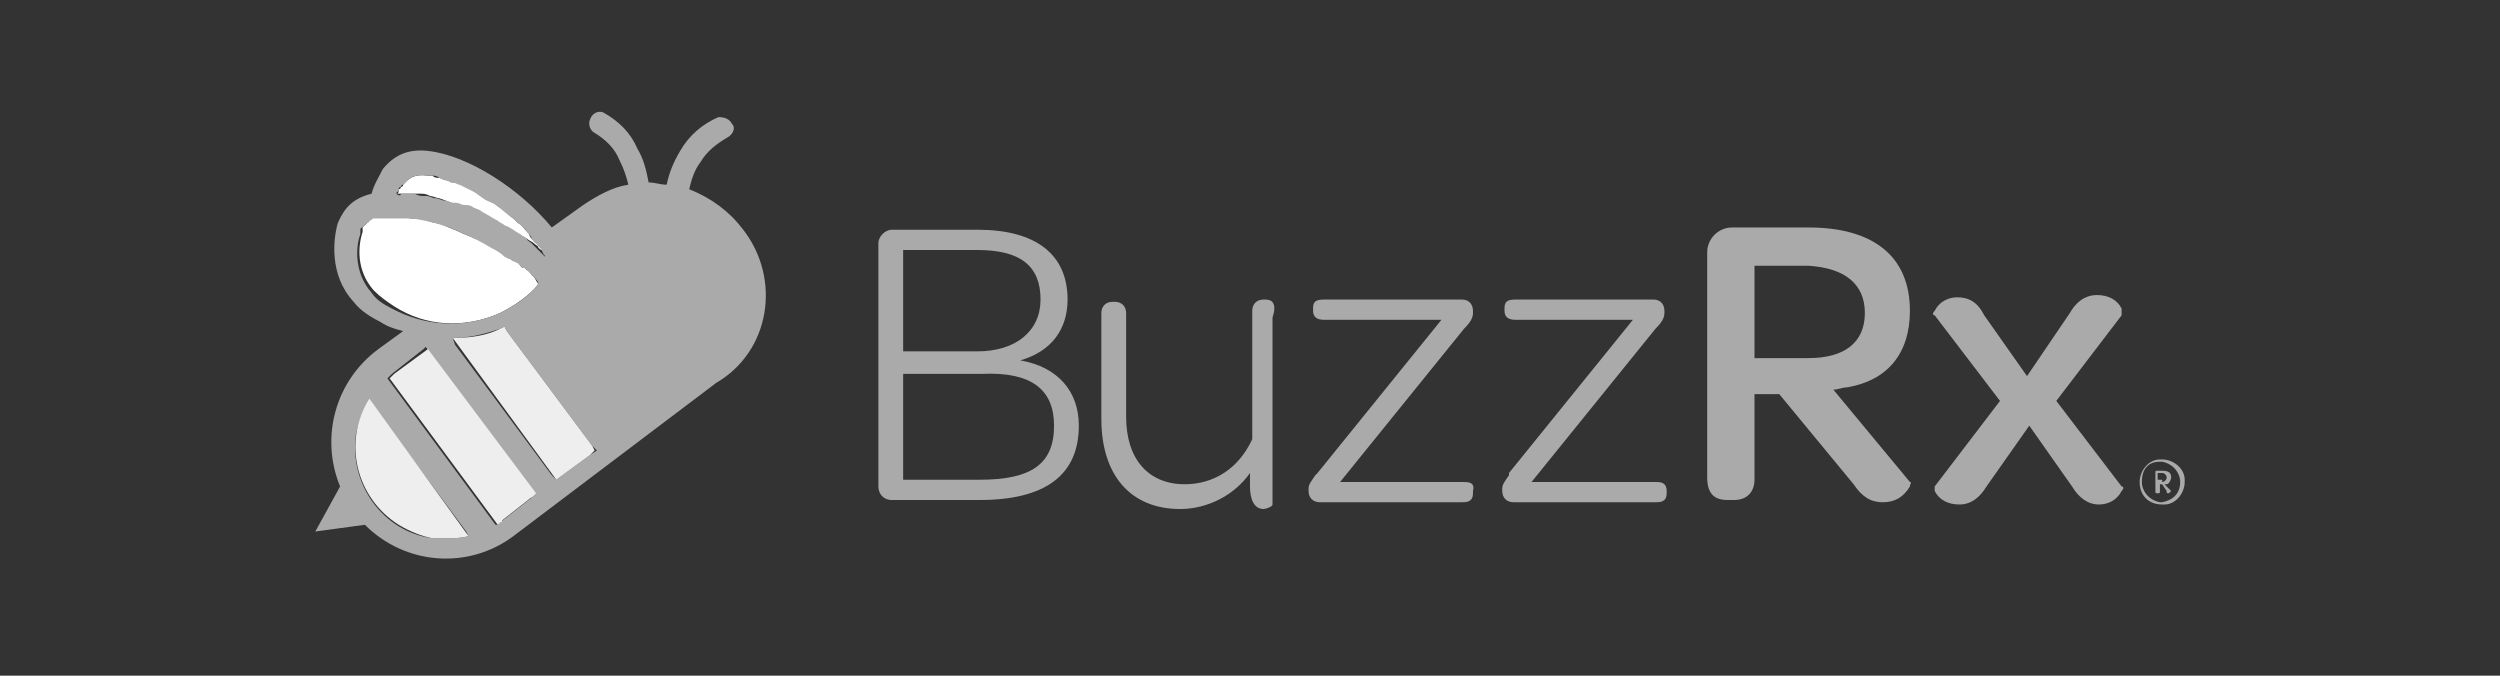
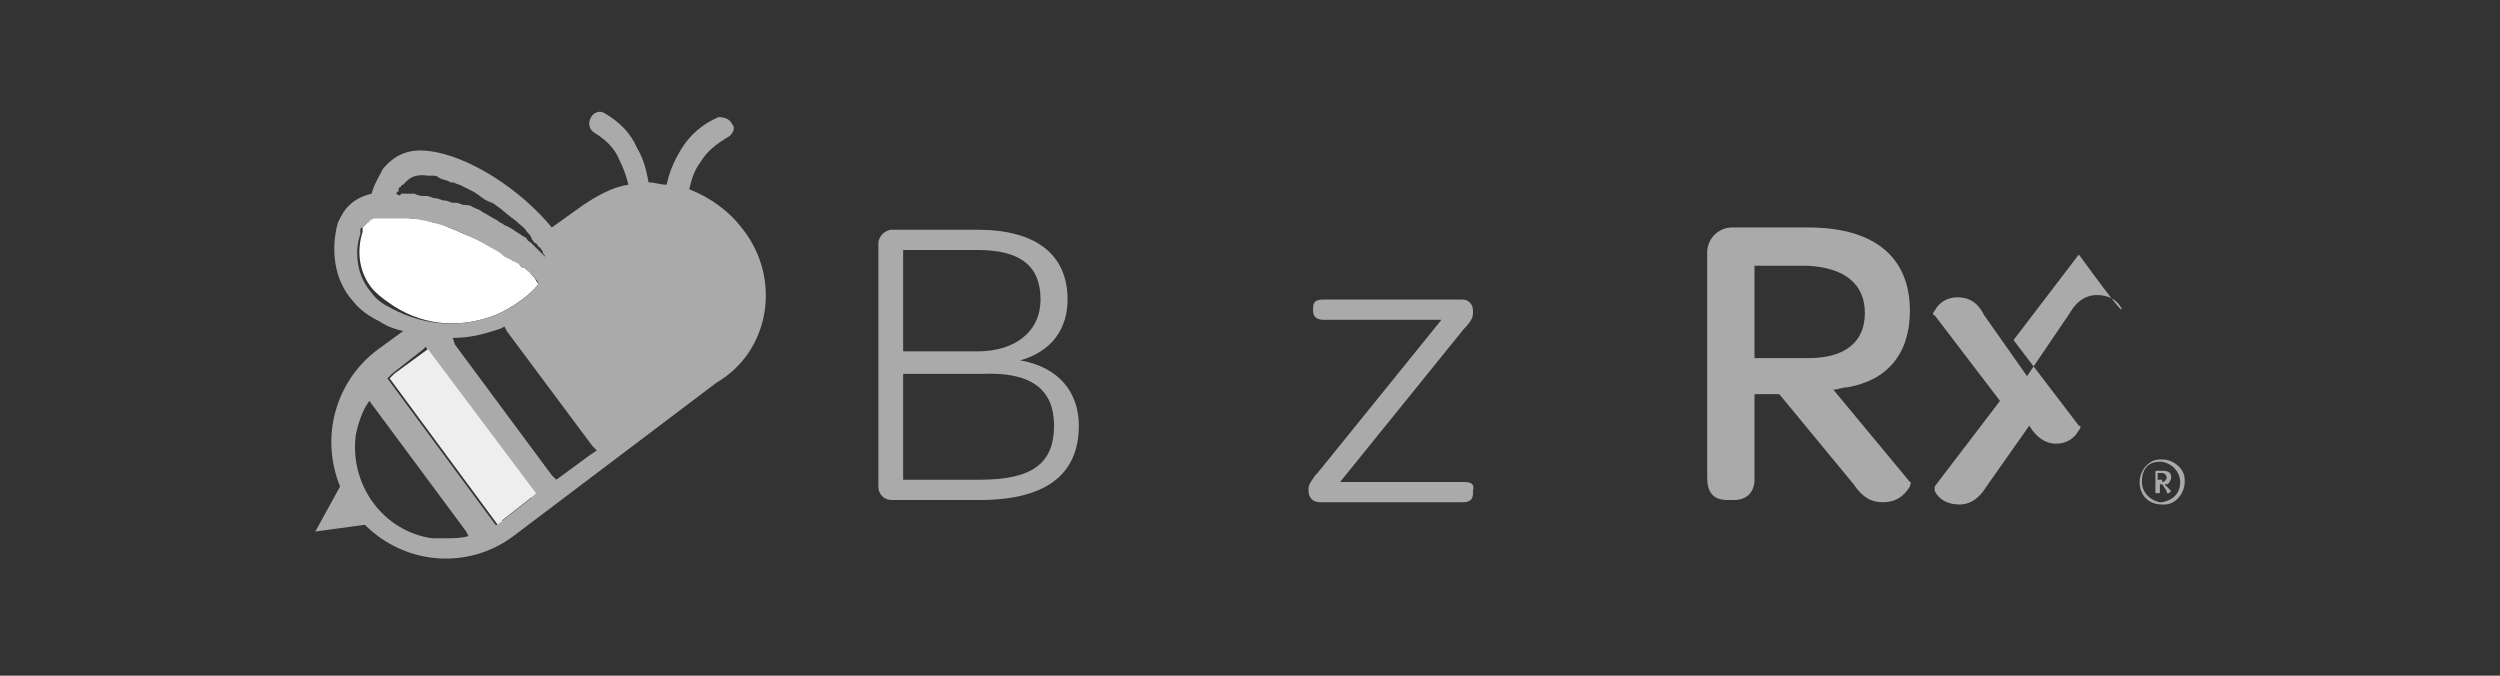
<svg xmlns="http://www.w3.org/2000/svg" version="1.1" id="Layer_1" x="0px" y="0px" viewBox="0 0 111 30" style="enable-background:new 0 0 111 30;" xml:space="preserve">
  <rect x="0" y="0" width="111" height="30" fill="#333333" stroke="none" />
  <style type="text/css">
	.st0{fill:#AAAAAA;}
	.st1{fill:#FFFFFF;}
	.st2{fill:#EEEEEE;}
</style>
  <g>
    <g>
      <path class="st0" d="M45.3,16c1.4-0.4,2.1-1.4,2.1-2.7c0-2-1.4-3.1-4-3.1h-3.8c-0.3,0-0.6,0.3-0.6,0.6c0,0,0,0,0,0v10.8    c0,0.3,0.2,0.6,0.6,0.6c0,0,0,0,0,0h3.9c2.9,0,4.4-1.1,4.4-3.3C47.9,17.4,47,16.3,45.3,16z M46.8,18.9c0,1.7-1,2.4-3.3,2.4h-3.4    v-4.7h3.5C45.8,16.5,46.8,17.3,46.8,18.9z M40.1,15.6v-4.5h3.3c1.9,0,2.8,0.7,2.8,2.2c0,1.4-1.1,2.3-2.8,2.3L40.1,15.6z" />
-       <path class="st0" d="M56.2,13.3h-0.1c-0.3,0-0.5,0.2-0.5,0.5v5.7c-0.6,1.3-1.7,2-3,2c-1.6,0-2.6-1.1-2.6-3v-4.6    c0-0.3-0.2-0.5-0.5-0.5h-0.1c-0.3,0-0.5,0.2-0.5,0.5v4.7c0,2.5,1.3,4,3.5,4c1.2,0,2.4-0.6,3.1-1.6v0.6c0,0.6,0.2,1,0.6,1    c0.1,0,0.4-0.1,0.4-0.2v-8.3C56.7,13.5,56.5,13.3,56.2,13.3z" />
      <path class="st0" d="M64.9,21.4h-5.4l5.5-6.8c0.3-0.3,0.4-0.5,0.4-0.7v-0.1c0-0.2-0.1-0.5-0.5-0.5h-6.1c-0.4,0-0.5,0.1-0.5,0.4    v0.1c0,0.3,0.2,0.4,0.5,0.4h5.2L58.5,21l-0.1,0.1c-0.2,0.3-0.3,0.4-0.3,0.6v0.1c0,0.3,0.2,0.5,0.5,0.5h6.3c0.2,0,0.5,0,0.5-0.4    v-0.1C65.5,21.4,65.2,21.4,64.9,21.4z" />
-       <path class="st0" d="M73.5,21.4H68l5.5-6.8c0.3-0.3,0.4-0.5,0.4-0.7v-0.1c0-0.2-0.1-0.5-0.5-0.5h-6.1c-0.4,0-0.5,0.1-0.5,0.4v0.1    c0,0.3,0.2,0.4,0.5,0.4h5.2L67,21L67,21.1c-0.2,0.3-0.3,0.4-0.3,0.6v0.1c0,0.3,0.2,0.5,0.5,0.5h6.3c0.2,0,0.5,0,0.5-0.4v-0.1    C74,21.4,73.7,21.4,73.5,21.4z" />
      <path class="st0" d="M84.8,13.8c0-2.4-1.6-3.7-4.5-3.7h-3.4c-0.6,0-1.1,0.5-1.1,1.1v10c0,0.7,0.3,1,0.9,1h0.3    c0.6,0,0.9-0.4,0.9-0.9v-3.8H79l3.3,4c0.4,0.6,0.8,0.8,1.3,0.8c0.5,0,0.9-0.2,1.2-0.7c0-0.1,0.1-0.2,0-0.2l-3.4-4.1    c0.2,0,0.4-0.1,0.6-0.1C83.8,16.9,84.8,15.7,84.8,13.8z M82.8,13.9c0,1.3-0.9,2-2.5,2h-2.4v-4.1h2.4    C81.9,11.9,82.8,12.6,82.8,13.9z" />
-       <path class="st0" d="M94.2,13.7c-0.2-0.4-0.6-0.6-1.1-0.6c-0.3,0-0.8,0.1-1.2,0.8L90,16.7l-1.9-2.7c-0.3-0.6-0.7-0.8-1.2-0.8    c-0.4,0-0.8,0.2-1,0.6c-0.1,0.1-0.1,0.2,0,0.2l2.9,3.8l-2.9,3.8c0,0,0,0.1,0,0.2c0.2,0.4,0.6,0.6,1.1,0.6c0.5,0,0.9-0.3,1.2-0.8    l1.9-2.7l1.9,2.7c0.3,0.5,0.7,0.8,1.2,0.8c0.4,0,0.8-0.2,1-0.6c0.1-0.1,0.1-0.2,0-0.2l-2.9-3.8l2.9-3.8    C94.2,13.9,94.2,13.8,94.2,13.7z" />
+       <path class="st0" d="M94.2,13.7c-0.2-0.4-0.6-0.6-1.1-0.6c-0.3,0-0.8,0.1-1.2,0.8L90,16.7l-1.9-2.7c-0.3-0.6-0.7-0.8-1.2-0.8    c-0.4,0-0.8,0.2-1,0.6c-0.1,0.1-0.1,0.2,0,0.2l2.9,3.8l-2.9,3.8c0,0,0,0.1,0,0.2c0.2,0.4,0.6,0.6,1.1,0.6c0.5,0,0.9-0.3,1.2-0.8    l1.9-2.7c0.3,0.5,0.7,0.8,1.2,0.8c0.4,0,0.8-0.2,1-0.6c0.1-0.1,0.1-0.2,0-0.2l-2.9-3.8l2.9-3.8    C94.2,13.9,94.2,13.8,94.2,13.7z" />
    </g>
    <g>
-       <path class="st1" d="M17.9,8.6L17.9,8.6c0.1,0,0.3,0,0.4,0l0,0h0c0.1,0,0.2,0,0.4,0h0c0.1,0,0.2,0,0.4,0.1l0,0h0    c0.1,0,0.3,0.1,0.4,0.1l0,0l0,0l0,0C19.8,8.9,20,9,20.3,9.1l0,0l0.1,0l0,0c0.1,0,0.2,0.1,0.4,0.1l0,0c0.1,0,0.3,0.1,0.4,0.2l0,0    l0,0c0.1,0.1,0.3,0.1,0.4,0.2h0l0,0c0.4,0.2,0.7,0.4,1.1,0.6l0,0c0.2,0.1,0.5,0.3,0.7,0.4l0,0c0.1,0.1,0.2,0.1,0.3,0.2l0,0    c0.1,0.1,0.2,0.1,0.2,0.2l0,0c0.1,0.1,0.2,0.1,0.2,0.2l0,0c0.1,0.1,0.1,0.1,0.2,0.2l0,0c0.1,0.1,0.1,0.1,0.2,0.2l0,0    c0-0.1-0.1-0.1-0.1-0.2l0,0c0-0.1-0.1-0.1-0.1-0.2l0,0C24,11,24,11,23.9,10.9v0c-0.1-0.1-0.1-0.2-0.2-0.2l0,0    c-0.1-0.1-0.2-0.2-0.2-0.3l0,0c-0.2-0.2-0.3-0.4-0.5-0.5h0l0,0c-0.1-0.1-0.2-0.2-0.3-0.3h0c-0.2-0.2-0.4-0.3-0.6-0.5l0,0    C21.9,9,21.8,9,21.7,8.9l0,0l0,0c-0.1-0.1-0.2-0.1-0.3-0.2l0,0c-0.1-0.1-0.2-0.1-0.3-0.2l0,0c-0.1-0.1-0.2-0.1-0.3-0.2l0,0    c-0.1,0-0.2-0.1-0.3-0.1l0,0c-0.1,0-0.2-0.1-0.3-0.1l-0.1,0c-0.1,0-0.2-0.1-0.3-0.1l0,0c-0.1,0-0.2-0.1-0.3-0.1h0l0,0    c-0.1,0-0.2,0-0.3-0.1h0h0l-0.1,0c0,0-0.1,0-0.1,0c-0.7-0.1-0.9,0.2-1.1,0.4l0,0c0,0,0,0.1-0.1,0.1c0,0,0,0.1-0.1,0.1l0,0l0,0.1    c0,0,0,0,0,0c0,0,0,0.1-0.1,0.1C17.7,8.6,17.8,8.6,17.9,8.6z" />
      <path class="st1" d="M22.2,13.9c1-0.5,1.6-1.1,1.7-1.3c-0.1-0.1-0.1-0.2-0.2-0.3c0,0-0.1-0.1-0.1-0.1L23.5,12L23.4,12    c0,0-0.1-0.1-0.1-0.1l-0.1,0l-0.1-0.1l0,0L23,11.6l0,0l-0.2-0.1l0,0c-0.1,0-0.1-0.1-0.2-0.1l0,0l-0.2-0.1l0,0    c-0.2-0.1-0.4-0.2-0.6-0.4l0,0c-0.2-0.1-0.4-0.2-0.7-0.3l0,0c-0.2-0.1-0.5-0.2-0.7-0.3h0c-0.2-0.1-0.5-0.2-0.7-0.3h0    c-0.2-0.1-0.5-0.1-0.7-0.2h0c-0.2-0.1-0.5-0.1-0.7-0.1h0c-0.2,0-0.4-0.1-0.7-0.1h0c-0.1,0-0.2,0-0.3,0c-0.1,0-0.1,0-0.2,0h0    c-0.1,0-0.1,0-0.2,0c-0.1,0-0.1,0-0.1,0l0,0l0,0l-0.1,0l0,0l0,0c-0.1,0-0.1,0.1-0.2,0.1l0,0c0,0-0.1,0-0.1,0.1l0,0l0,0    c-0.1,0-0.1,0.1-0.1,0.1l0,0c0,0,0,0-0.1,0.1l0,0c0,0-0.1,0.1-0.1,0.1l0,0v0c0,0,0,0,0,0.1c0,0,0,0,0,0l0,0l0,0.1    c-0.2,0.6-0.3,1.7,0.5,2.6c0.3,0.3,0.6,0.5,0.9,0.7C18.9,14.5,20.6,14.6,22.2,13.9z" />
    </g>
    <path class="st0" d="M33,10.2c-0.6-0.8-1.4-1.4-2.4-1.8c0.1-0.4,0.2-0.8,0.5-1.2c0.3-0.5,0.7-0.8,1.2-1.1c0.2-0.1,0.4-0.4,0.2-0.6   c-0.1-0.2-0.3-0.3-0.6-0.3c-0.7,0.3-1.3,0.8-1.7,1.5c-0.3,0.5-0.5,1-0.6,1.5c0,0,0,0,0,0c-0.3,0-0.5-0.1-0.8-0.1   c-0.1-0.5-0.2-1-0.5-1.5C28,5.9,27.5,5.4,26.8,5c-0.2-0.1-0.5,0-0.6,0.3c-0.1,0.2,0,0.5,0.2,0.6c0.5,0.3,0.9,0.7,1.1,1.2   c0.2,0.4,0.3,0.7,0.4,1.1c-0.7,0.1-1.4,0.5-2,0.9l-1.4,1c-1.4-1.7-3.7-3.2-5.5-3.4c-0.9-0.1-1.5,0.2-2,0.8l0,0   c-0.2,0.4-0.4,0.7-0.5,1.1c-0.8,0.2-1.2,0.6-1.5,1.3l0,0c-0.2,0.7-0.4,2.3,0.7,3.5c0.3,0.4,0.8,0.7,1.2,0.9c0.3,0.2,0.6,0.3,1,0.4   l-1.1,0.8c-1.9,1.4-2.6,3.9-1.7,6.1l-1.1,2l2.2-0.3c1.8,1.8,4.6,2,6.6,0.5l4.5-3.4l4.5-3.4C34.2,15.6,34.7,12.4,33,10.2z M17.6,8.6   c0,0,0-0.1,0.1-0.1l0,0l0-0.1l0,0c0,0,0-0.1,0.1-0.1c0,0,0-0.1,0.1-0.1l0,0c0.2-0.2,0.4-0.5,1.1-0.4c0,0,0.1,0,0.1,0l0.1,0l0,0h0   c0.1,0,0.2,0,0.3,0.1h0l0,0c0.2,0.1,0.4,0.1,0.5,0.2l0,0l0.1,0l0,0c0.1,0,0.2,0.1,0.3,0.1l0,0l0,0l0,0c0.2,0.1,0.4,0.2,0.6,0.3l0,0   l0,0l0,0c0.2,0.1,0.4,0.3,0.6,0.4l0,0l0,0C21.8,9,21.9,9,22,9.1l0,0l0,0l0,0c0.3,0.2,0.6,0.5,0.9,0.7l0,0l0,0   c0.2,0.2,0.4,0.3,0.5,0.5l0,0l0,0l0,0c0.1,0.1,0.2,0.2,0.2,0.3l0,0c0.1,0.1,0.1,0.2,0.2,0.2v0c0.1,0.1,0.1,0.2,0.2,0.2l0,0   c0,0.1,0.1,0.1,0.1,0.2l0,0c0,0.1,0.1,0.1,0.1,0.2l0,0c-0.1-0.1-0.1-0.1-0.2-0.2c0,0,0,0,0,0c-0.1-0.1-0.1-0.1-0.2-0.2l0,0   c-0.1-0.1-0.1-0.1-0.2-0.2l0,0c-0.1-0.1-0.2-0.1-0.2-0.2l0,0c-0.1-0.1-0.2-0.1-0.3-0.2l0,0c-0.2-0.1-0.4-0.3-0.7-0.4h0l0,0   c-0.1-0.1-0.2-0.1-0.3-0.2l0,0c-0.2-0.1-0.5-0.3-0.7-0.4h0l0,0c-0.1-0.1-0.2-0.1-0.4-0.2l0,0h0c-0.1-0.1-0.3-0.1-0.4-0.1h0l0,0   c-0.1,0-0.2-0.1-0.4-0.1l-0.1,0c-0.1,0-0.2-0.1-0.4-0.1l0,0c-0.1,0-0.2-0.1-0.4-0.1l0,0c-0.1,0-0.2-0.1-0.4-0.1l-0.1,0h0   c-0.1,0-0.2,0-0.4-0.1h0c-0.1,0-0.2,0-0.3,0h0h0c-0.1,0-0.2,0-0.3,0h0h0C17.8,8.7,17.7,8.7,17.6,8.6L17.6,8.6z M17.4,13.7   c-0.4-0.2-0.7-0.4-0.9-0.7c-0.8-0.9-0.7-2.1-0.5-2.6c0,0,0,0,0-0.1c0,0,0,0,0,0l0,0c0,0,0,0,0-0.1l0,0v0c0-0.1,0.1-0.1,0.1-0.1l0,0   l0,0c0.1-0.1,0.1-0.1,0.2-0.2l0,0c0,0,0.1,0,0.1-0.1l0,0c0.1,0,0.1-0.1,0.2-0.1l0,0l0,0c0,0,0.1,0,0.1,0l0,0c0.1,0,0.1,0,0.2,0   c0.1,0,0.1,0,0.2,0h0c0.1,0,0.1,0,0.2,0c0-0.1,0-0.1,0,0c0.3,0,0.6,0,1,0h0c0.7,0.1,1.5,0.3,2.1,0.6l0,0h0l0,0   c0.5,0.2,0.9,0.4,1.4,0.7l0,0c0.2,0.1,0.4,0.2,0.6,0.4l0,0l0.2,0.1l0,0c0.1,0,0.1,0.1,0.2,0.1l0,0l0.2,0.1l0,0l0.1,0.1l0,0l0.1,0.1   l0.1,0c0,0,0.1,0.1,0.1,0.1l0.1,0.1l0.1,0.1c0,0,0.1,0.1,0.1,0.1c0.1,0.1,0.2,0.2,0.2,0.3c-0.2,0.3-0.7,0.8-1.7,1.3   C20.6,14.6,18.9,14.5,17.4,13.7z M20.8,23.8c-0.3,0.1-0.7,0.1-1,0.1c-0.2,0-0.4,0-0.6,0c-2.2-0.3-3.7-2.4-3.4-4.6   c0.1-0.5,0.3-1.1,0.6-1.5l0,0l4.3,5.8l0,0L20.8,23.8L20.8,23.8z M23.6,22.1l-1.4,1.1c0,0-0.1,0-0.1,0.1l0,0L22,23.3l-4.8-6.5   l0.1-0.1l0,0l0.1-0.1l1.4-1.1l0.1-0.1L23.6,22.1L23.6,22.1z M26.2,20.2l-1.5,1.1l-0.2-0.2c0,0-4.3-5.8-4.3-5.8L20.1,15h0.1   c0.7,0,1.4-0.2,2-0.4l0.2-0.1l0.1,0.2l3.8,5.1l0.2,0.2L26.2,20.2z" />
    <g>
-       <path class="st2" d="M16.4,17.7L16.4,17.7c-1.2,1.9-0.6,4.4,1.3,5.6c0.5,0.3,1,0.5,1.5,0.6c0.2,0,0.4,0,0.6,0c0.3,0,0.7,0,1-0.1    l0,0L16.4,17.7z M19.8,23.6L19.8,23.6z" />
-       <path class="st2" d="M26.3,19.8l-3.8-5.1l-0.1-0.2l-0.2,0.1c-0.6,0.3-1.3,0.4-2,0.4h-0.1l4.6,6.3l1.5-1.1l0.2-0.2L26.3,19.8z" />
      <path class="st2" d="M19,15.5L19,15.5l-1.5,1.1l-0.1,0.1l0,0l-0.1,0.1l4.8,6.5l0.1-0.1l0,0c0,0,0.1,0,0.1-0.1l1.4-1.1l0.1-0.1    L19,15.5z" />
    </g>
    <path class="st0" d="M95,21.4c0-0.5,0.4-1,0.9-1c0,0,0,0,0.1,0c0.5,0,1,0.4,1,0.9c0,0,0,0.1,0,0.1c0,0.5-0.4,1-0.9,1c0,0,0,0-0.1,0   C95.4,22.4,95,22,95,21.4C95,21.4,95,21.4,95,21.4z M96.8,21.4c0-0.4-0.3-0.8-0.8-0.9c0,0,0,0-0.1,0c-0.5,0-0.8,0.3-0.8,0.9   c0,0.4,0.3,0.8,0.8,0.9c0,0,0,0,0.1,0C96.5,22.2,96.8,21.9,96.8,21.4L96.8,21.4z M96.2,21.8l-0.2-0.3h-0.1v0.3c0,0.1,0,0.1-0.1,0.1   h0c-0.1,0-0.1,0-0.1-0.1V21c0-0.1,0-0.1,0.1-0.1c0,0,0,0,0,0H96c0.3,0,0.4,0.1,0.4,0.3c0,0.1-0.1,0.3-0.2,0.3c0,0-0.1,0-0.1,0   l0.3,0.3c0,0-0.1,0.1-0.1,0.1C96.2,21.9,96.2,21.9,96.2,21.8L96.2,21.8z M96,21.4c0.1,0,0.2-0.1,0.2-0.2c0-0.1-0.1-0.2-0.2-0.2   h-0.2v0.3H96z" />
  </g>
</svg>